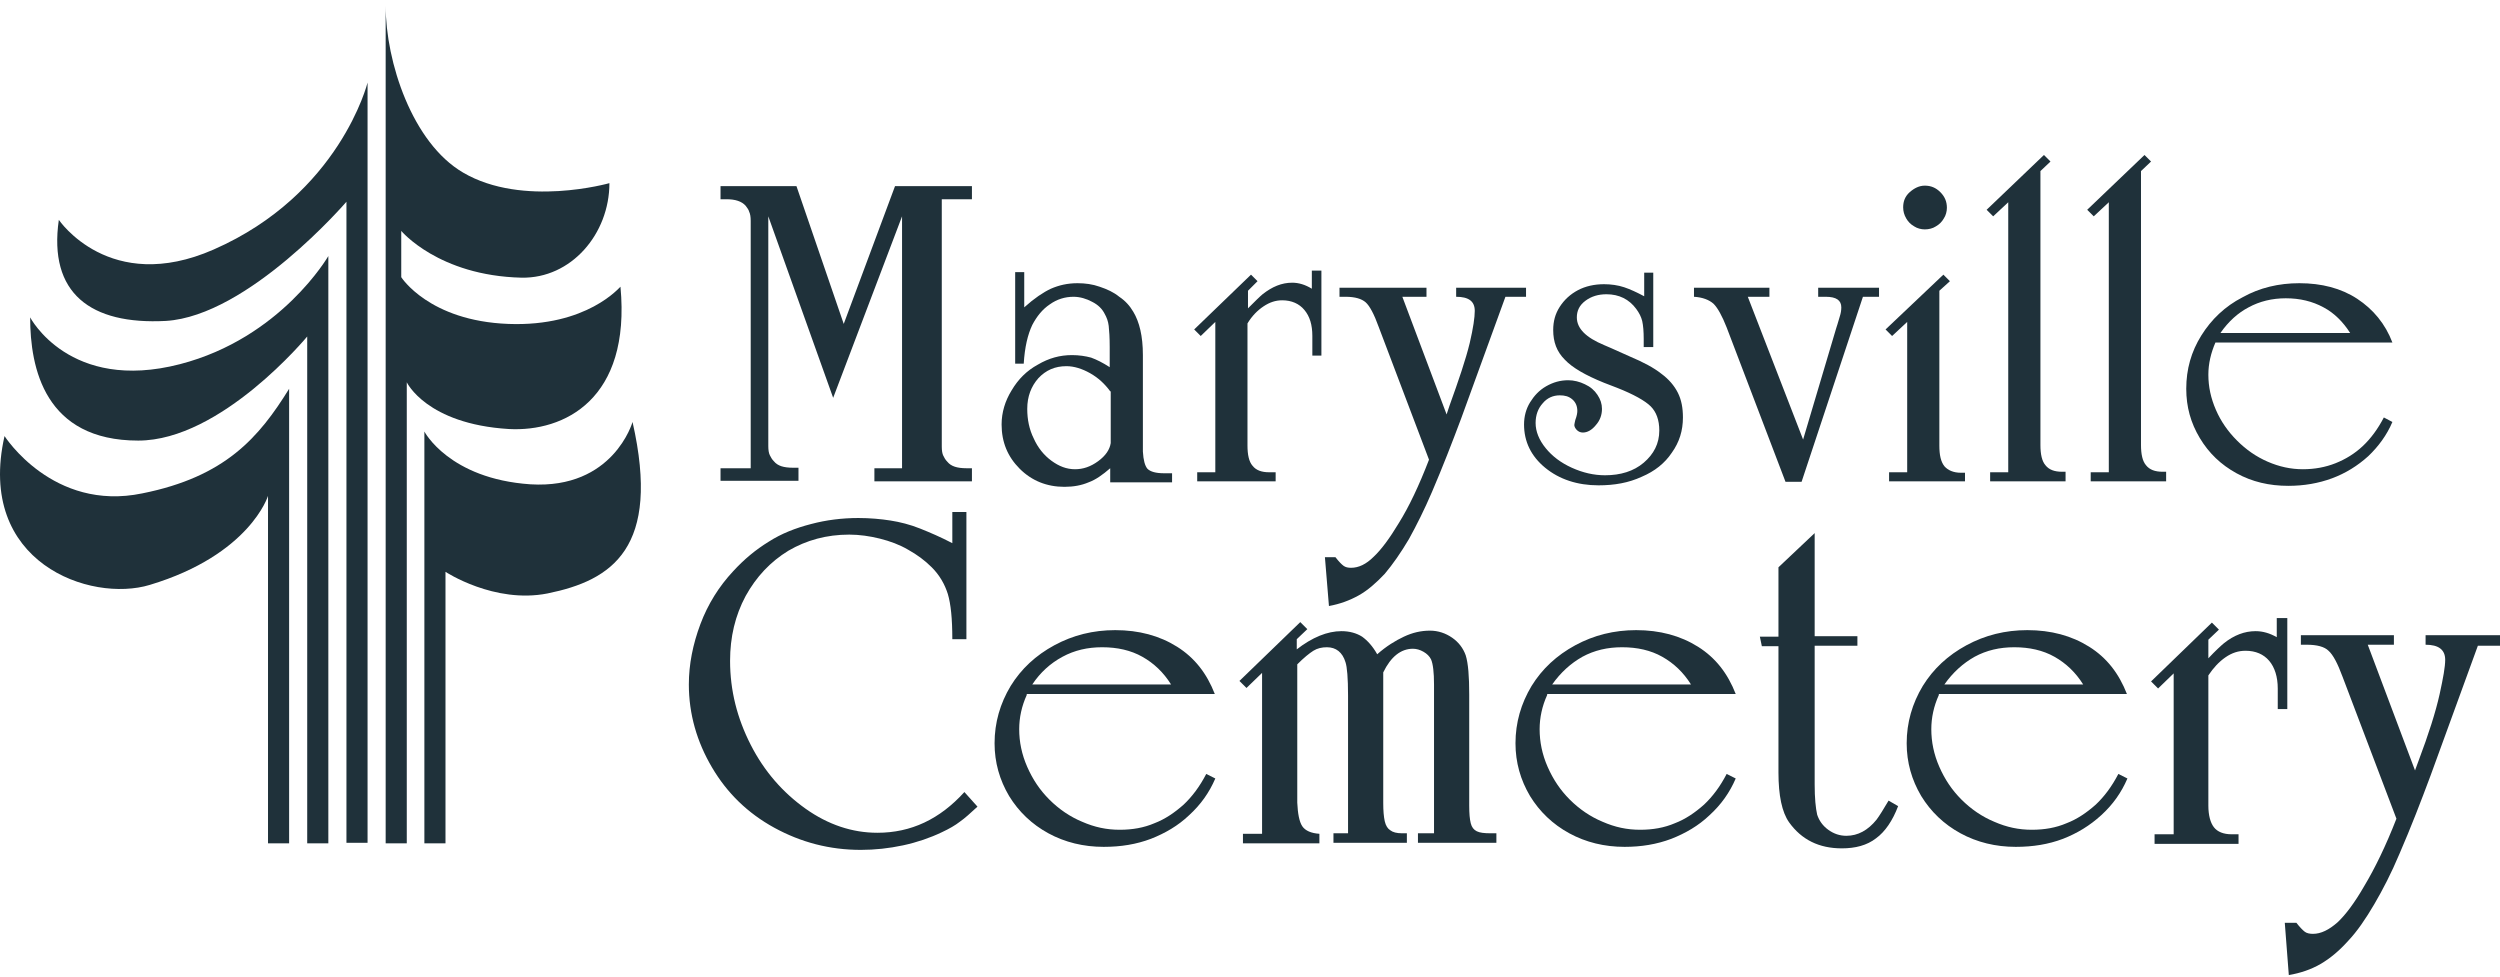
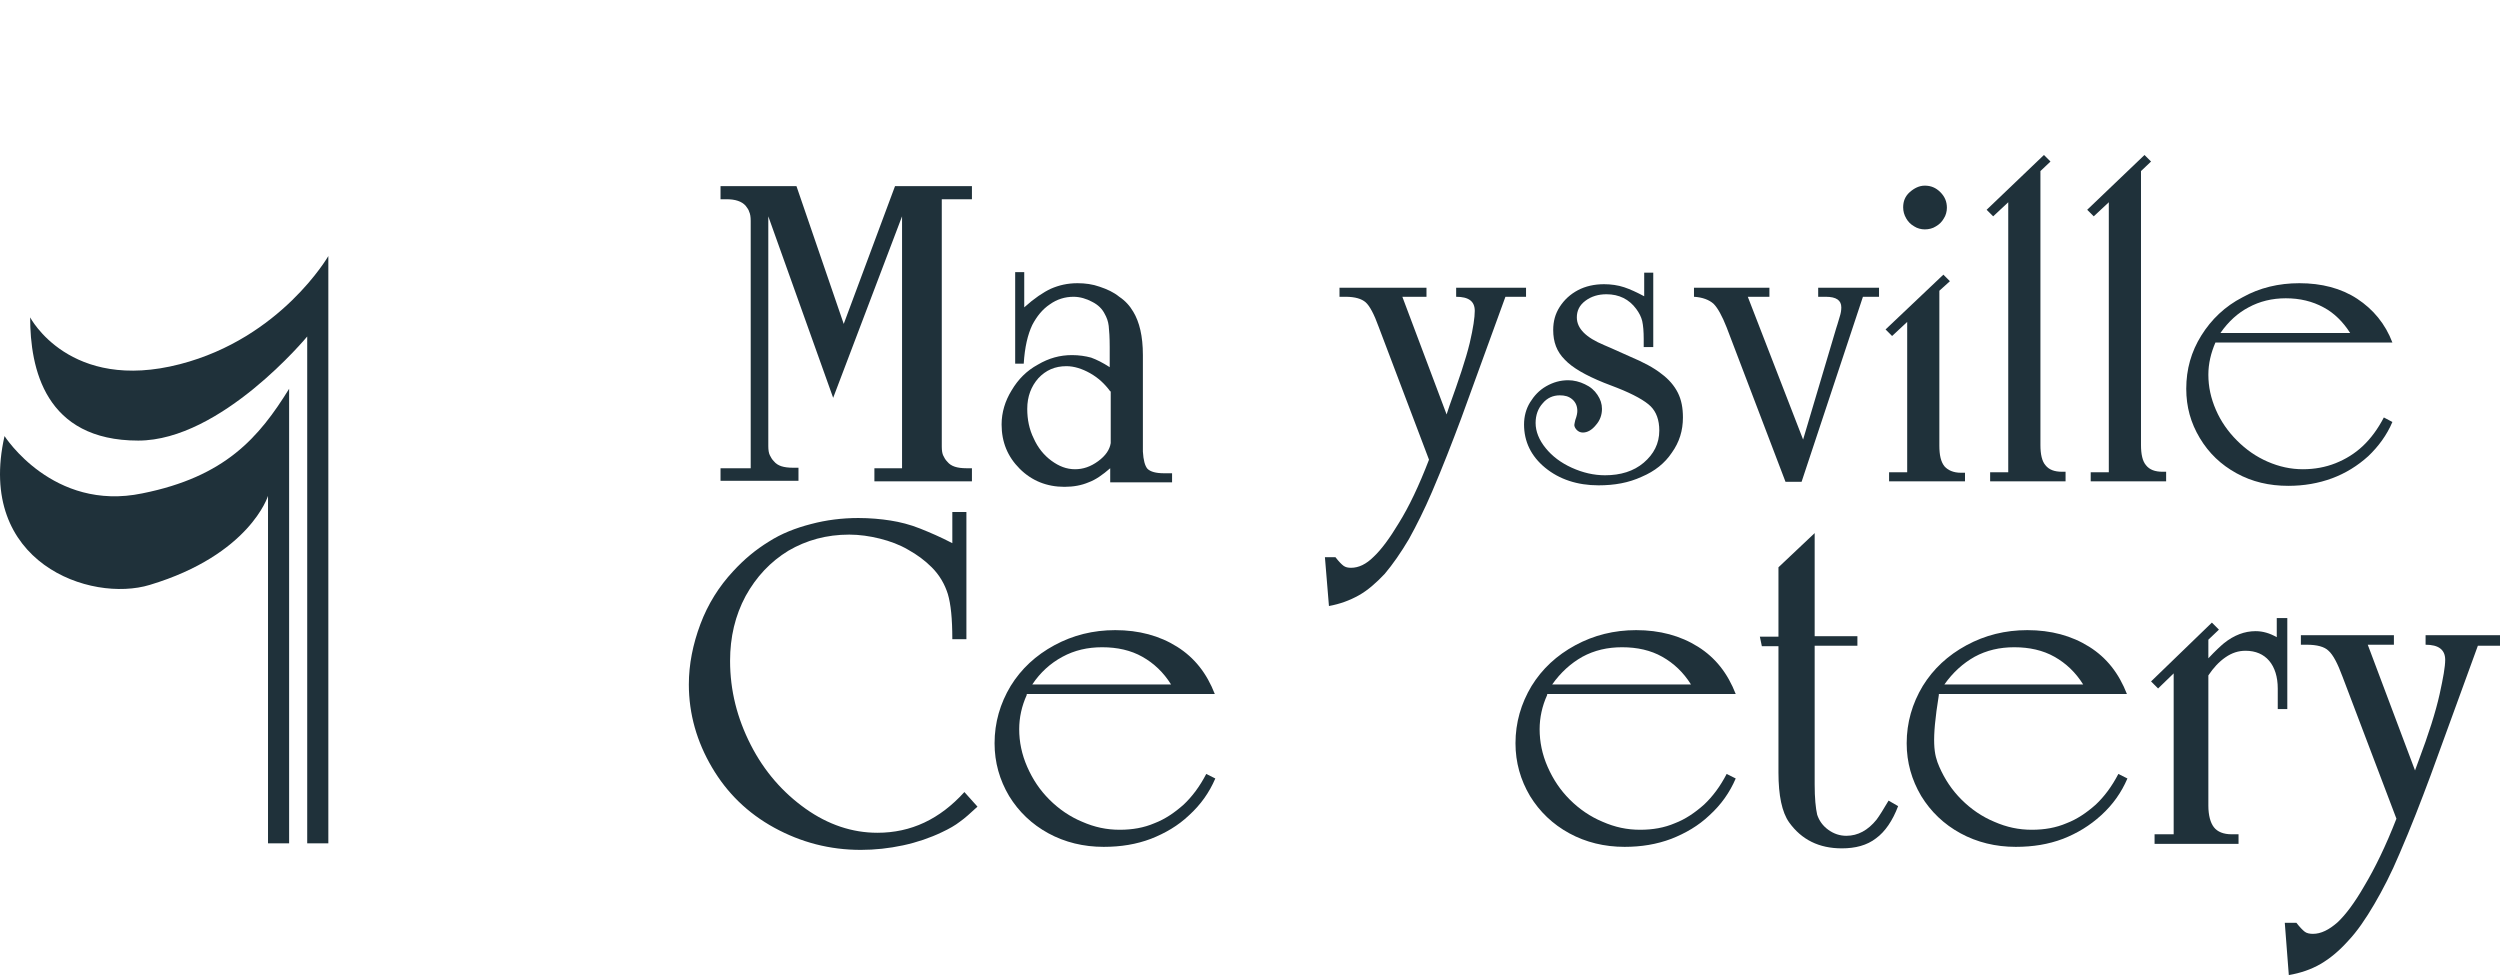
<svg xmlns="http://www.w3.org/2000/svg" width="128" height="50" viewBox="0 0 128 50" fill="none">
  <path d="M46.185 11.076L42.658 20.369L39.337 11.076V21.605C39.337 22.223 39.337 22.635 39.337 22.841C39.337 23.047 39.363 23.201 39.414 23.304C39.466 23.407 39.517 23.51 39.62 23.613C39.723 23.742 39.852 23.819 40.006 23.871C40.161 23.922 40.367 23.948 40.598 23.948H40.882V24.617H36.891V23.974H38.436V12.543C38.436 11.925 38.436 11.514 38.436 11.308C38.436 11.102 38.41 10.947 38.359 10.844C38.333 10.741 38.256 10.638 38.178 10.535C37.972 10.304 37.638 10.201 37.2 10.201H36.891V9.531H40.779L43.199 16.585L45.825 9.531H49.763V10.201H48.219V21.631C48.219 22.249 48.219 22.661 48.219 22.867C48.219 23.073 48.245 23.227 48.296 23.33C48.347 23.433 48.399 23.536 48.502 23.639C48.605 23.768 48.734 23.845 48.888 23.896C49.042 23.948 49.248 23.974 49.48 23.974H49.763V24.643H44.769V23.974H46.185V11.076Z" fill="#1F313A" />
  <path d="M52.441 13.934V15.736C52.956 15.272 53.419 14.963 53.805 14.783C54.217 14.603 54.655 14.5 55.17 14.5C55.556 14.5 55.942 14.551 56.302 14.68C56.689 14.809 57.023 14.963 57.306 15.195C57.615 15.401 57.847 15.658 58.027 15.967C58.336 16.482 58.516 17.203 58.516 18.181V23.124C58.542 23.562 58.619 23.845 58.748 24C58.903 24.154 59.186 24.231 59.598 24.231H60.01V24.695H56.843V23.974C56.457 24.308 56.096 24.566 55.736 24.695C55.376 24.849 54.964 24.926 54.5 24.926C53.599 24.926 52.827 24.617 52.209 24C51.591 23.382 51.282 22.635 51.282 21.734C51.282 21.116 51.462 20.524 51.797 19.983C52.132 19.417 52.569 18.979 53.136 18.67C53.702 18.336 54.269 18.181 54.886 18.181C55.247 18.181 55.582 18.233 55.865 18.31C56.148 18.413 56.457 18.567 56.817 18.799V17.769C56.817 17.28 56.791 16.92 56.766 16.688C56.74 16.456 56.663 16.25 56.56 16.07C56.431 15.813 56.225 15.607 55.916 15.452C55.633 15.298 55.298 15.195 54.964 15.195C54.526 15.195 54.114 15.324 53.754 15.581C53.368 15.839 53.084 16.199 52.853 16.637C52.621 17.126 52.467 17.769 52.415 18.619H51.977V13.934H52.441ZM56.843 20.035C56.56 19.649 56.225 19.34 55.813 19.108C55.401 18.876 54.989 18.748 54.603 18.748C54.011 18.748 53.548 18.954 53.162 19.366C52.801 19.777 52.595 20.292 52.595 20.936C52.595 21.477 52.698 21.991 52.93 22.455C53.136 22.918 53.445 23.304 53.831 23.588C54.217 23.871 54.603 24.025 55.041 24.025C55.453 24.025 55.839 23.896 56.225 23.613C56.611 23.33 56.817 23.021 56.869 22.686V20.035H56.843Z" fill="#1F313A" />
-   <path d="M67.656 18.207H67.192V17.203C67.192 16.637 67.064 16.199 66.78 15.864C66.523 15.555 66.137 15.375 65.647 15.375C65.313 15.375 65.004 15.478 64.695 15.684C64.386 15.89 64.103 16.173 63.871 16.559V22.815C63.871 23.279 63.948 23.639 64.129 23.845C64.309 24.077 64.592 24.18 64.978 24.18H65.313V24.643H61.297V24.18H62.224V16.482L61.477 17.203L61.142 16.868L64.051 14.062L64.386 14.397L63.897 14.886V15.787C64.257 15.427 64.489 15.195 64.644 15.066C65.133 14.68 65.622 14.474 66.162 14.474C66.497 14.474 66.832 14.577 67.166 14.783V13.856H67.656V18.207Z" fill="#1F313A" />
  <path d="M78.133 14.732V15.195H77.078L74.812 21.425C74.349 22.661 73.86 23.922 73.319 25.184C72.933 26.085 72.521 26.909 72.135 27.604C71.723 28.299 71.311 28.891 70.899 29.38C70.462 29.843 70.024 30.23 69.561 30.487C69.097 30.744 68.608 30.925 68.042 31.028L67.836 28.53H68.376C68.557 28.762 68.685 28.891 68.788 28.968C68.891 29.045 69.02 29.071 69.174 29.071C69.561 29.071 69.947 28.891 70.333 28.505C70.719 28.144 71.157 27.552 71.62 26.78C72.135 25.956 72.65 24.875 73.165 23.536L70.59 16.74C70.359 16.096 70.127 15.658 69.921 15.478C69.715 15.298 69.38 15.195 68.891 15.195H68.582V14.732H73.036V15.195H71.8L74.066 21.219L74.22 20.756C74.684 19.468 75.044 18.413 75.25 17.563C75.43 16.791 75.508 16.25 75.508 15.916C75.508 15.427 75.199 15.195 74.555 15.195V14.732H78.133Z" fill="#1F313A" />
  <path d="M84.647 13.908V17.769H84.158V17.358C84.158 16.971 84.132 16.662 84.08 16.431C84.029 16.225 83.926 16.019 83.772 15.813C83.411 15.324 82.896 15.066 82.252 15.066C81.841 15.066 81.48 15.169 81.171 15.401C80.862 15.633 80.734 15.916 80.734 16.25C80.734 16.817 81.197 17.28 82.124 17.666L82.484 17.821L83.463 18.259C84.132 18.542 84.672 18.825 85.059 19.134C85.445 19.417 85.728 19.752 85.908 20.112C86.088 20.473 86.166 20.884 86.166 21.374C86.166 22.043 85.986 22.635 85.599 23.176C85.239 23.716 84.724 24.128 84.055 24.411C83.385 24.72 82.665 24.849 81.841 24.849C80.759 24.849 79.833 24.54 79.112 23.948C78.391 23.356 78.031 22.609 78.031 21.734C78.031 21.322 78.133 20.936 78.339 20.601C78.545 20.267 78.803 19.983 79.163 19.777C79.524 19.572 79.884 19.468 80.296 19.468C80.579 19.468 80.888 19.546 81.146 19.674C81.429 19.803 81.635 19.983 81.789 20.215C81.944 20.447 82.021 20.678 82.021 20.936C82.021 21.245 81.918 21.528 81.712 21.76C81.506 22.017 81.274 22.146 81.043 22.146C80.914 22.146 80.811 22.094 80.734 22.017C80.656 21.94 80.605 21.837 80.605 21.76C80.605 21.708 80.631 21.631 80.656 21.502C80.734 21.296 80.759 21.142 80.759 21.039C80.759 20.807 80.682 20.601 80.502 20.447C80.322 20.292 80.116 20.241 79.858 20.241C79.524 20.241 79.215 20.369 78.983 20.653C78.751 20.91 78.623 21.245 78.623 21.657C78.623 22.094 78.803 22.532 79.138 22.944C79.472 23.356 79.91 23.691 80.476 23.948C81.043 24.205 81.609 24.334 82.175 24.334C82.973 24.334 83.643 24.128 84.158 23.691C84.672 23.253 84.956 22.712 84.956 22.043C84.956 21.502 84.801 21.09 84.518 20.807C84.235 20.524 83.643 20.189 82.793 19.855L82.124 19.597C81.171 19.211 80.502 18.825 80.116 18.413C79.704 18.001 79.524 17.512 79.524 16.894C79.524 16.456 79.627 16.07 79.858 15.71C80.09 15.349 80.399 15.066 80.785 14.86C81.171 14.654 81.635 14.551 82.124 14.551C82.484 14.551 82.845 14.603 83.154 14.706C83.463 14.809 83.797 14.963 84.183 15.169V13.959H84.647V13.908Z" fill="#1F313A" />
  <path d="M96.206 14.732V15.195H95.382L92.241 24.669H91.418L88.405 16.765C88.174 16.173 87.942 15.761 87.736 15.555C87.504 15.349 87.17 15.221 86.732 15.195V14.732H90.594V15.195H89.487L92.319 22.506L94.018 16.791C94.043 16.74 94.095 16.534 94.198 16.199C94.249 16.044 94.275 15.89 94.275 15.736C94.275 15.375 94.018 15.195 93.477 15.195H93.091V14.732H96.206Z" fill="#1F313A" />
  <path d="M100.608 24.18V24.643H96.721V24.18H97.648V16.482L96.875 17.203L96.541 16.868L99.501 14.062L99.836 14.397L99.295 14.886V22.815C99.295 23.304 99.372 23.639 99.553 23.871C99.733 24.077 100.016 24.205 100.402 24.205H100.608V24.18ZM99.681 10.638C99.681 10.818 99.63 11.024 99.527 11.179C99.424 11.359 99.295 11.488 99.115 11.591C98.96 11.694 98.755 11.745 98.549 11.745C98.368 11.745 98.162 11.694 98.008 11.591C97.828 11.488 97.699 11.359 97.596 11.179C97.493 10.999 97.442 10.818 97.442 10.613C97.442 10.304 97.545 10.046 97.776 9.84C98.008 9.634 98.266 9.505 98.549 9.505C98.858 9.505 99.115 9.608 99.347 9.84C99.578 10.072 99.681 10.329 99.681 10.638Z" fill="#1F313A" />
  <path d="M105.783 24.643H101.895V24.18H102.822V10.355L102.05 11.076L101.715 10.741L104.65 7.935L104.985 8.27L104.47 8.759V22.79C104.47 23.253 104.547 23.613 104.727 23.819C104.907 24.051 105.191 24.154 105.577 24.154H105.757V24.643H105.783Z" fill="#1F313A" />
  <path d="M110.932 24.643H107.044V24.18H107.971V10.355L107.199 11.076L106.864 10.741L109.799 7.935L110.134 8.27L109.619 8.759V22.79C109.619 23.253 109.696 23.613 109.876 23.819C110.056 24.051 110.339 24.154 110.726 24.154H110.906V24.643H110.932Z" fill="#1F313A" />
  <path d="M113.429 17.538C113.197 18.078 113.068 18.619 113.068 19.185C113.068 19.803 113.197 20.395 113.455 20.987C113.712 21.579 114.072 22.094 114.536 22.558C114.999 23.021 115.514 23.382 116.106 23.639C116.698 23.896 117.29 24.025 117.908 24.025C118.5 24.025 119.067 23.922 119.582 23.716C120.097 23.51 120.56 23.227 120.972 22.841C121.384 22.455 121.744 21.966 122.053 21.374L122.491 21.605C122.208 22.275 121.77 22.867 121.255 23.356C120.714 23.845 120.097 24.231 119.401 24.489C118.706 24.746 117.96 24.875 117.162 24.875C116.183 24.875 115.308 24.669 114.51 24.231C113.712 23.794 113.094 23.201 112.631 22.429C112.167 21.657 111.936 20.833 111.936 19.906C111.936 18.902 112.193 18.001 112.708 17.177C113.223 16.353 113.918 15.684 114.819 15.221C115.694 14.732 116.673 14.5 117.728 14.5C118.861 14.5 119.865 14.757 120.689 15.298C121.512 15.839 122.13 16.585 122.491 17.538H113.429ZM113.686 17.049H120.328C119.968 16.482 119.504 16.019 118.964 15.736C118.397 15.427 117.754 15.272 117.033 15.272C116.338 15.272 115.694 15.427 115.128 15.736C114.587 16.019 114.098 16.456 113.686 17.049Z" fill="#1F313A" />
  <path d="M49.48 32.727H48.759C48.759 31.671 48.682 30.925 48.528 30.41C48.373 29.921 48.116 29.457 47.704 29.045C47.343 28.685 46.957 28.402 46.494 28.144C46.056 27.887 45.567 27.707 45.052 27.578C44.537 27.449 43.997 27.372 43.482 27.372C42.323 27.372 41.294 27.655 40.367 28.196C39.44 28.762 38.719 29.535 38.178 30.513C37.638 31.517 37.38 32.624 37.38 33.834C37.38 35.353 37.741 36.769 38.436 38.133C39.131 39.498 40.084 40.579 41.242 41.403C42.401 42.226 43.636 42.638 44.923 42.638C46.648 42.638 48.116 41.943 49.377 40.553L50.047 41.3C49.686 41.634 49.403 41.892 49.145 42.072C48.914 42.252 48.605 42.432 48.219 42.612C47.627 42.896 46.957 43.127 46.236 43.282C45.516 43.436 44.795 43.514 44.074 43.514C42.478 43.514 41.01 43.127 39.646 42.381C38.282 41.634 37.226 40.605 36.454 39.291C35.681 37.979 35.269 36.563 35.269 35.044C35.269 34.014 35.475 32.984 35.861 31.954C36.248 30.925 36.814 30.024 37.535 29.251C38.101 28.633 38.693 28.144 39.363 27.732C40.006 27.32 40.727 27.037 41.525 26.831C42.297 26.625 43.121 26.522 43.945 26.522C44.537 26.522 45.104 26.574 45.593 26.651C46.082 26.728 46.597 26.857 47.112 27.063C47.627 27.269 48.167 27.501 48.759 27.81V26.213H49.48V32.727Z" fill="#1F313A" />
  <path d="M52.569 35.584C52.312 36.151 52.183 36.743 52.183 37.335C52.183 37.979 52.312 38.622 52.595 39.266C52.878 39.909 53.239 40.45 53.728 40.939C54.217 41.428 54.783 41.815 55.401 42.072C56.045 42.355 56.663 42.484 57.332 42.484C57.976 42.484 58.568 42.381 59.108 42.149C59.649 41.943 60.138 41.608 60.602 41.197C61.039 40.785 61.425 40.27 61.76 39.626L62.224 39.858C61.915 40.579 61.477 41.197 60.885 41.737C60.319 42.278 59.649 42.664 58.928 42.947C58.182 43.23 57.384 43.359 56.508 43.359C55.479 43.359 54.526 43.127 53.676 42.664C52.827 42.201 52.158 41.557 51.668 40.759C51.179 39.935 50.922 39.034 50.922 38.056C50.922 37 51.205 36.022 51.746 35.121C52.286 34.246 53.033 33.551 53.985 33.036C54.938 32.521 55.968 32.263 57.1 32.263C58.31 32.263 59.366 32.547 60.267 33.113C61.168 33.679 61.786 34.477 62.198 35.533H52.569V35.584ZM52.853 35.044H59.958C59.572 34.426 59.083 33.962 58.491 33.628C57.898 33.293 57.203 33.139 56.431 33.139C55.684 33.139 55.015 33.293 54.397 33.628C53.779 33.962 53.265 34.426 52.853 35.044Z" fill="#1F313A" />
-   <path d="M66.368 33.267C67.192 32.624 67.965 32.315 68.685 32.315C69.097 32.315 69.458 32.418 69.741 32.598C70.024 32.804 70.281 33.087 70.513 33.499C70.977 33.087 71.44 32.804 71.878 32.598C72.315 32.392 72.753 32.289 73.216 32.289C73.628 32.289 74.014 32.418 74.349 32.65C74.684 32.881 74.915 33.19 75.044 33.551C75.173 33.962 75.224 34.632 75.224 35.559V41.248C75.224 41.66 75.25 41.943 75.302 42.149C75.353 42.355 75.456 42.484 75.611 42.561C75.765 42.638 75.997 42.664 76.306 42.664H76.615V43.153H72.599V42.664H73.422V35.044C73.422 34.426 73.371 33.988 73.268 33.757C73.191 33.602 73.062 33.473 72.882 33.37C72.701 33.267 72.521 33.216 72.341 33.216C71.723 33.216 71.208 33.628 70.822 34.426V41.119C70.822 41.505 70.848 41.815 70.899 42.046C70.951 42.278 71.054 42.432 71.183 42.51C71.311 42.612 71.517 42.664 71.775 42.664C71.878 42.664 71.955 42.664 72.032 42.664V43.153H68.273V42.664H69.02V35.61C69.02 34.709 68.969 34.143 68.891 33.911C68.737 33.396 68.402 33.139 67.939 33.139C67.681 33.139 67.45 33.19 67.244 33.319C67.038 33.448 66.754 33.679 66.42 34.014V41.094C66.446 41.66 66.523 42.072 66.677 42.304C66.832 42.535 67.141 42.664 67.553 42.69V43.179H63.639V42.69H64.618V34.452L63.82 35.224L63.459 34.864L66.574 31.852L66.935 32.212L66.394 32.727V33.267H66.368Z" fill="#1F313A" />
  <path d="M79.215 35.584C78.957 36.151 78.829 36.743 78.829 37.335C78.829 37.979 78.957 38.622 79.24 39.266C79.524 39.909 79.884 40.45 80.373 40.939C80.862 41.428 81.429 41.815 82.047 42.072C82.69 42.355 83.308 42.484 83.977 42.484C84.621 42.484 85.213 42.381 85.754 42.149C86.294 41.943 86.784 41.608 87.247 41.197C87.685 40.785 88.071 40.27 88.405 39.626L88.869 39.858C88.56 40.579 88.122 41.197 87.53 41.737C86.964 42.278 86.294 42.664 85.574 42.947C84.827 43.23 84.029 43.359 83.179 43.359C82.15 43.359 81.197 43.127 80.347 42.664C79.498 42.201 78.829 41.557 78.339 40.759C77.85 39.935 77.593 39.034 77.593 38.056C77.593 37 77.876 36.022 78.417 35.121C78.957 34.246 79.704 33.551 80.656 33.036C81.609 32.521 82.639 32.263 83.772 32.263C84.981 32.263 86.037 32.547 86.938 33.113C87.839 33.679 88.457 34.477 88.869 35.533H79.215V35.584ZM79.472 35.044H86.578C86.191 34.426 85.702 33.962 85.11 33.628C84.518 33.293 83.823 33.139 83.051 33.139C82.304 33.139 81.635 33.293 81.017 33.628C80.425 33.962 79.91 34.426 79.472 35.044Z" fill="#1F313A" />
  <path d="M92.911 27.295V32.572H95.099V33.061H92.911V40.167C92.911 40.862 92.962 41.377 93.039 41.712C93.142 42.02 93.323 42.278 93.606 42.484C93.889 42.69 94.198 42.793 94.532 42.793C95.125 42.793 95.639 42.51 96.077 41.969C96.232 41.763 96.438 41.428 96.695 40.991L97.184 41.274C96.901 42.02 96.515 42.587 96.052 42.922C95.588 43.282 94.996 43.436 94.301 43.436C93.142 43.436 92.241 42.999 91.598 42.098C91.237 41.583 91.057 40.733 91.057 39.549V33.087H90.207L90.105 32.598H91.057V29.045L92.911 27.295Z" fill="#1F313A" />
-   <path d="M99.269 35.584C99.012 36.151 98.883 36.743 98.883 37.335C98.883 37.979 99.012 38.622 99.295 39.266C99.578 39.909 99.939 40.45 100.428 40.939C100.917 41.428 101.483 41.815 102.101 42.072C102.745 42.355 103.363 42.484 104.032 42.484C104.676 42.484 105.268 42.381 105.808 42.149C106.349 41.943 106.838 41.608 107.302 41.197C107.739 40.785 108.125 40.27 108.46 39.626L108.924 39.858C108.615 40.579 108.177 41.197 107.585 41.737C106.993 42.278 106.349 42.664 105.628 42.947C104.882 43.23 104.084 43.359 103.208 43.359C102.179 43.359 101.226 43.127 100.376 42.664C99.527 42.201 98.858 41.557 98.368 40.759C97.879 39.935 97.622 39.034 97.622 38.056C97.622 37 97.905 36.022 98.446 35.121C98.986 34.246 99.733 33.551 100.685 33.036C101.638 32.521 102.668 32.263 103.8 32.263C105.01 32.263 106.066 32.547 106.967 33.113C107.868 33.679 108.486 34.477 108.898 35.533H99.269V35.584ZM99.553 35.044H106.658C106.272 34.426 105.783 33.962 105.191 33.628C104.599 33.293 103.903 33.139 103.131 33.139C102.385 33.139 101.715 33.293 101.097 33.628C100.505 33.962 99.99 34.426 99.553 35.044Z" fill="#1F313A" />
+   <path d="M99.269 35.584C98.883 37.979 99.012 38.622 99.295 39.266C99.578 39.909 99.939 40.45 100.428 40.939C100.917 41.428 101.483 41.815 102.101 42.072C102.745 42.355 103.363 42.484 104.032 42.484C104.676 42.484 105.268 42.381 105.808 42.149C106.349 41.943 106.838 41.608 107.302 41.197C107.739 40.785 108.125 40.27 108.46 39.626L108.924 39.858C108.615 40.579 108.177 41.197 107.585 41.737C106.993 42.278 106.349 42.664 105.628 42.947C104.882 43.23 104.084 43.359 103.208 43.359C102.179 43.359 101.226 43.127 100.376 42.664C99.527 42.201 98.858 41.557 98.368 40.759C97.879 39.935 97.622 39.034 97.622 38.056C97.622 37 97.905 36.022 98.446 35.121C98.986 34.246 99.733 33.551 100.685 33.036C101.638 32.521 102.668 32.263 103.8 32.263C105.01 32.263 106.066 32.547 106.967 33.113C107.868 33.679 108.486 34.477 108.898 35.533H99.269V35.584ZM99.553 35.044H106.658C106.272 34.426 105.783 33.962 105.191 33.628C104.599 33.293 103.903 33.139 103.131 33.139C102.385 33.139 101.715 33.293 101.097 33.628C100.505 33.962 99.99 34.426 99.553 35.044Z" fill="#1F313A" />
  <path d="M117.11 36.305H116.621V35.25C116.621 34.658 116.467 34.168 116.183 33.834C115.9 33.499 115.488 33.319 114.973 33.319C114.613 33.319 114.278 33.422 113.944 33.654C113.609 33.885 113.326 34.194 113.068 34.58V41.248C113.068 41.737 113.171 42.123 113.352 42.355C113.532 42.587 113.841 42.715 114.253 42.715H114.613V43.205H110.314V42.715H111.292V34.477L110.494 35.25L110.134 34.889L113.249 31.877L113.609 32.238L113.068 32.752V33.705C113.429 33.319 113.712 33.061 113.866 32.933C114.381 32.521 114.922 32.315 115.488 32.315C115.849 32.315 116.209 32.418 116.57 32.624V31.645H117.11V36.305Z" fill="#1F313A" />
  <path d="M128 33.061H126.867L124.447 39.703C123.958 41.016 123.443 42.355 122.851 43.719C122.439 44.698 122.002 45.547 121.564 46.294C121.126 47.041 120.689 47.684 120.225 48.173C119.762 48.688 119.298 49.074 118.809 49.358C118.32 49.641 117.78 49.821 117.187 49.924L116.981 47.246H117.574C117.754 47.478 117.908 47.633 118.011 47.71C118.114 47.787 118.269 47.813 118.423 47.813C118.835 47.813 119.247 47.607 119.685 47.221C120.097 46.835 120.56 46.217 121.049 45.367C121.59 44.466 122.156 43.308 122.697 41.917L119.942 34.658C119.685 33.962 119.453 33.525 119.221 33.319C119.015 33.113 118.629 33.01 118.114 33.01H117.805V32.521H122.568V33.01H121.229L123.649 39.446L123.829 38.957C124.344 37.592 124.705 36.46 124.911 35.533C125.091 34.709 125.194 34.143 125.194 33.782C125.194 33.267 124.859 33.01 124.19 33.01V32.521H128V33.061Z" fill="#1F313A" />
  <path d="M14.803 19.906V43.179H13.722V25.39C13.722 25.39 12.795 28.402 7.672 29.946C4.634 30.873 -1.236 28.814 0.232 22.326C0.232 22.326 2.703 26.213 7.285 25.261C11.533 24.411 13.258 22.403 14.803 19.906Z" fill="#1F313A" />
-   <path d="M18.819 4.228V43.153H17.738V10.329C17.738 10.329 12.717 16.173 8.495 16.431C4.634 16.637 2.471 15.015 3.012 11.256C3.012 11.256 5.612 15.118 10.941 12.775C17.403 9.943 18.819 4.228 18.819 4.228Z" fill="#1F313A" />
  <path d="M16.811 13.11V43.179H15.729V17.229C15.729 17.229 11.327 22.558 7.079 22.558C2.291 22.558 1.544 18.851 1.544 16.25C1.544 16.25 3.553 20.112 9.216 18.645C14.391 17.306 16.811 13.11 16.811 13.11Z" fill="#1F313A" />
-   <path d="M21.728 22.094V43.179H22.809V29.277C22.809 29.277 25.306 30.925 28.035 30.384C31.331 29.715 33.853 28.067 32.386 21.605C32.386 21.605 31.408 25.055 27.16 24.797C22.989 24.514 21.728 22.094 21.728 22.094Z" fill="#1F313A" />
-   <path d="M26.027 16.585C21.96 16.431 20.544 14.191 20.544 14.191V11.822C20.544 11.822 22.449 14.114 26.697 14.217C29.245 14.268 31.202 11.977 31.202 9.377C31.202 9.377 26.774 10.638 23.71 8.836C21.11 7.317 19.746 3.172 19.746 0.289V43.179H20.827V19.572C20.827 19.572 21.831 21.708 26.053 21.966C28.885 22.12 32.309 20.447 31.768 14.68C31.742 14.68 30.069 16.74 26.027 16.585Z" fill="#1F313A" />
</svg>